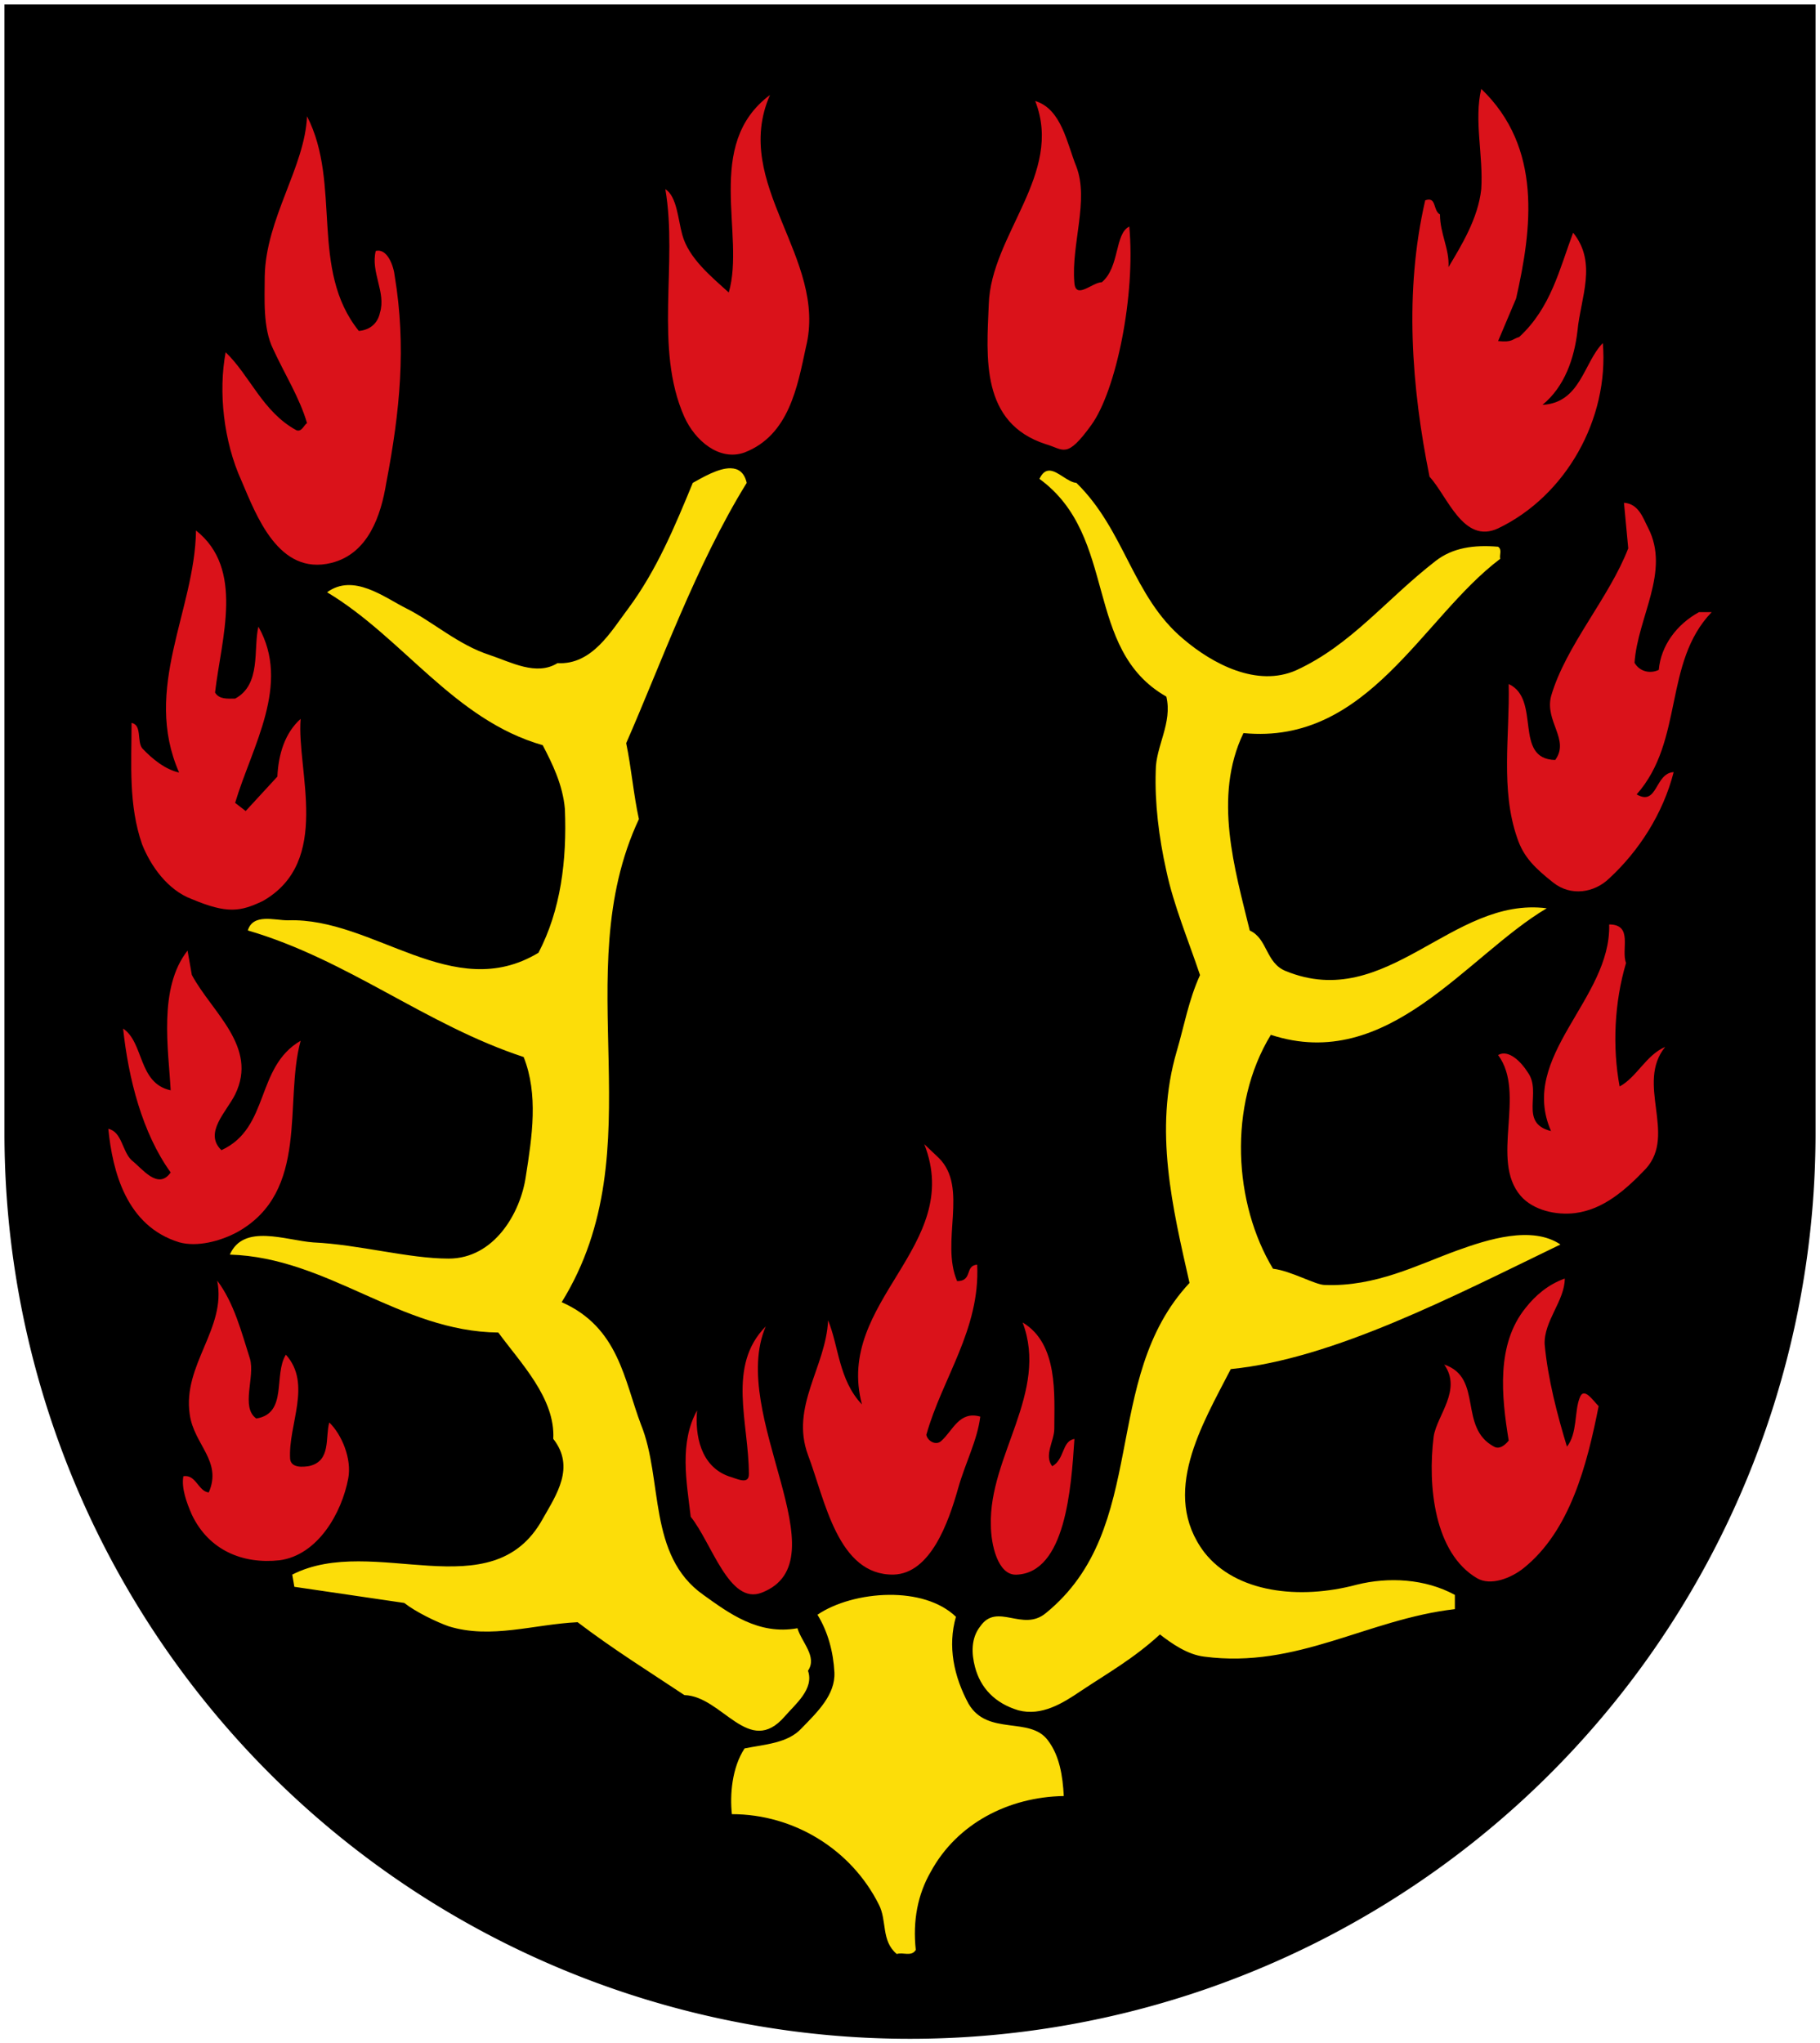
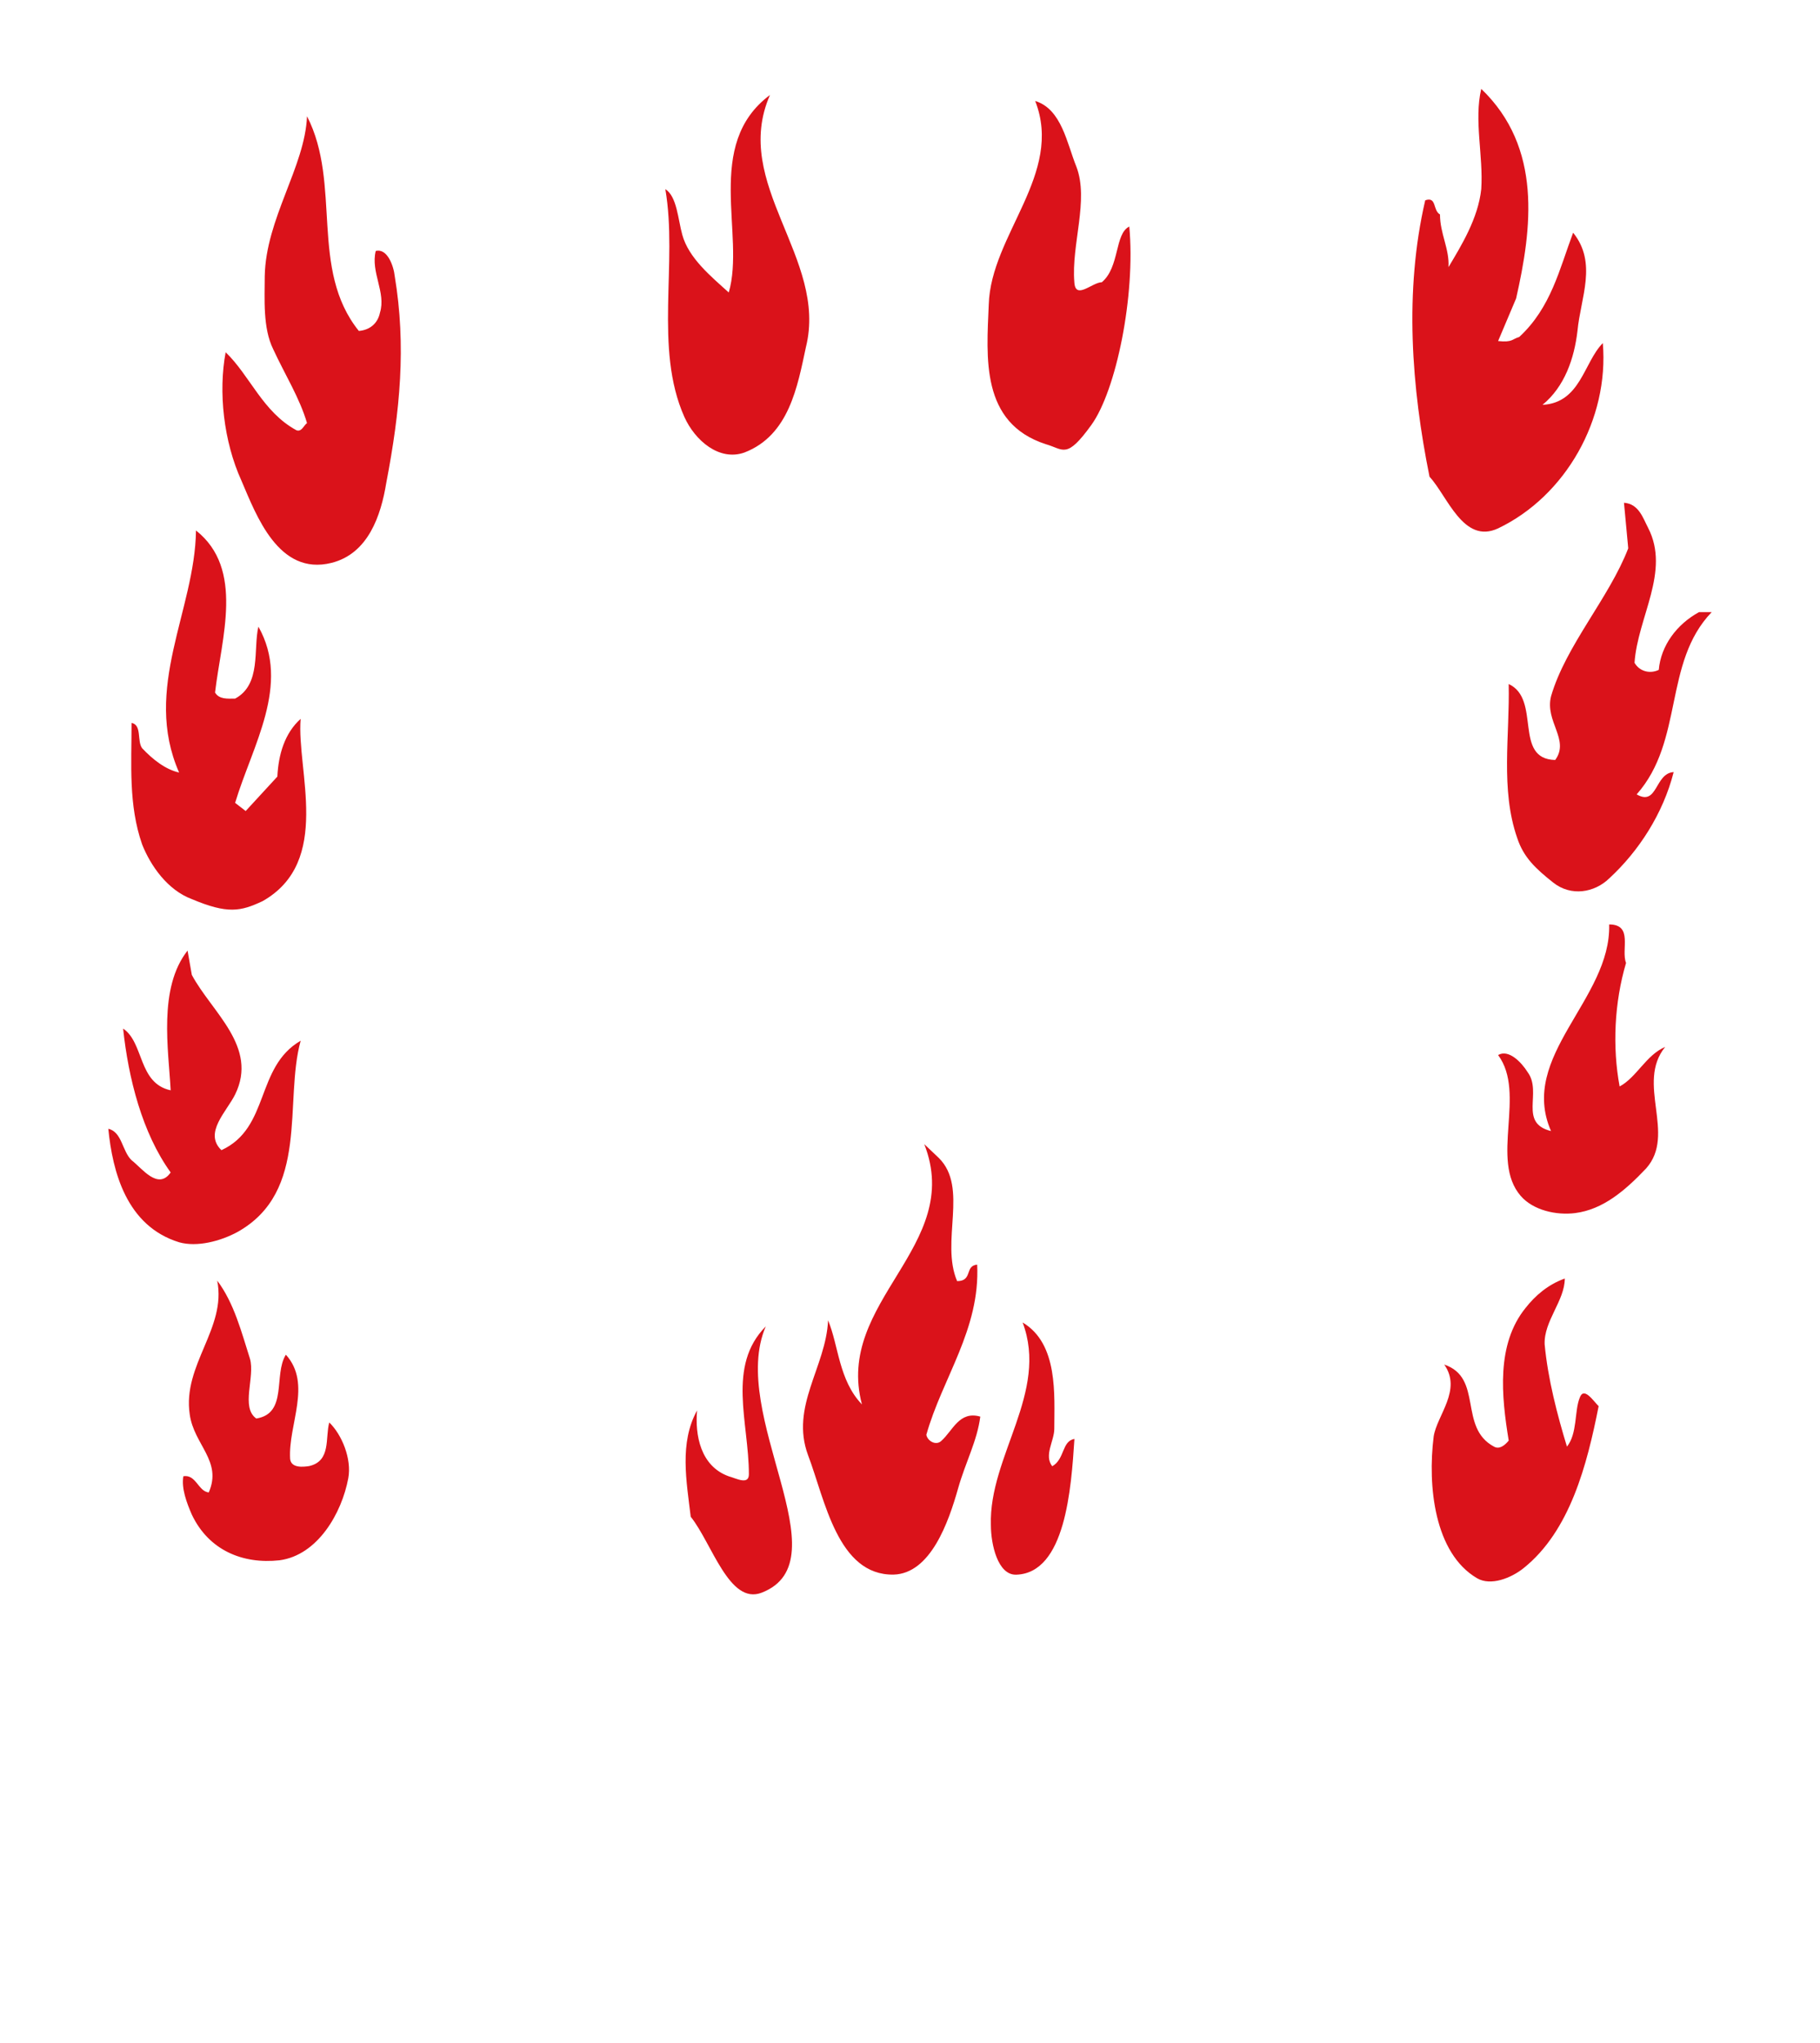
<svg xmlns="http://www.w3.org/2000/svg" width="408" height="458">
-   <path d="M4 4v250a200 200 0 0 0 400 0V4z" stroke="#000" stroke-width="6" />
  <path d="M332.06 19.922c-1.66 7.045.487 14.983 0 22.475-.705 6.588-4.5 12.709-7.342 17.479.239-4.094-1.908-7.492-1.908-11.805-1.65-.914-.695-4.084-3.309-3.17-4.74 20.428-3.069 41.99.965 61.961 4.024 4.322 7.572 15.213 15.371 11.576 15.162-7.253 24.9-24.503 23.48-41.533-4.283 4.312-4.98 13.395-13.524 13.842 4.978-4.084 7.125-10.434 7.84-16.574.705-7.482 4.5-15.21-.975-22.018-3.07 8.177-4.957 16.801-12.082 23.38-1.63.456-1.428 1.258-4.738.913l4.041-9.553c3.548-15.659 5.913-33.807-7.818-46.973zm-159.45 1.371c-14.934 11.128-5.455 31.32-9.24 44.266-4.024-3.636-9.001-7.72-10.422-12.947-.954-3.408-1.192-8.615-3.795-10.205 2.842 16.573-2.604 35.642 4.271 51.062 2.355 5.236 7.81 9.996 13.492 7.95 9.956-3.856 11.854-14.747 13.752-23.61 4.968-19.97-16.832-36.534-8.058-56.516zm59.457 1.342c6.409 16.335-9.945 29.956-10.412 45.625-.487 11.804-1.899 26.559 12.797 31.309 4.024 1.152 4.6 3.437 10.195-4.3 5.595-7.74 9.937-29.065 8.516-44.485-3.31 1.59-2.117 9.083-6.16 12.48-2.127 0-5.932 4.074-6.16 0-.716-8.396 3.318-18.393.466-25.875-2.126-5.226-3.31-12.946-9.242-14.754zm-163.24 3.428c-.477 11.367-9.24 22.923-9.479 35.859 0 4.997-.466 11.584 1.899 16.354 2.613 5.673 5.92 10.89 7.58 16.564-.705.457-1.183 2.046-2.375 1.6-7.571-4.104-10.422-12.263-15.867-17.48-1.66 8.843-.477 19.981 3.557 28.824 3.308 7.71 8.287 21.334 20.14 18.393 8.297-2.057 11.129-10.682 12.312-17.945 3.09-16.106 4.501-30.64 1.898-46.31-.229-2.256-1.649-6.34-4.262-5.665-1.182 4.76 2.364 9.301.944 13.842-.467 2.275-2.128 3.863-4.73 4.082-11.139-13.84-3.796-32.907-11.616-48.119zm295.23 86.633.955 10.213c-4.282 11.128-14 21.79-17.299 33.146-1.45 5.673 4.262 9.758.924 14.299-9.47-.229-3.061-13.623-10.424-17.031.258 11.575-1.887 23.608 1.908 34.508 1.42 4.312 4.044 6.806 8.069 9.996 4.004 3.18 9.25 2.265 12.539-.914 6.647-6.121 12.092-14.526 14.467-23.846-4.263.238-3.558 7.728-8.297 4.996 10.66-12.023 5.922-29.5 16.822-40.855h-2.842c-4.988 2.732-8.545 7.49-9.022 12.945-1.878.904-4.253.447-5.435-1.59.695-10.214 8.058-20.438 3.07-30.195-1.182-2.265-2.117-5.443-5.435-5.672zm-320.12 6.209c-.229 17.934-12.072 35.41-3.785 54.26-3.08-.686-5.932-2.95-8.287-5.453-1.193-1.58 0-5.217-2.375-5.674 0 9.3-.715 18.39 2.375 27.244 1.888 4.759 5.674 10.213 11.129 12.25 8.025 3.376 10.933 2.778 15.877.457 15.639-8.853 7.581-29.28 8.525-40.855-3.547 3.18-4.978 7.937-5.217 12.936l-7.103 7.72-2.365-1.828c3.795-12.708 12.55-26.549 5.216-39.496-1.192 4.998.705 12.947-5.216 16.127-1.66 0-3.558.219-4.502-1.361 1.43-12.261 6.638-27.702-4.272-36.326zm316.8 88.31c.467 16.793-20.388 29.502-13.035 46.313-7.353-1.819-1.908-8.636-5.217-13.166-1.42-2.276-4.281-5.237-6.646-3.875 6.389 8.624-1.905 23.505 5.062 31.57 2.797 3.237 8 4.4 12.244 3.851 6.2-.802 11.13-4.996 15.87-9.994 6.865-7.71-2.367-19.059 4.28-27.246-4.282 1.818-6.397 6.827-10.213 8.863-1.649-8.862-1.183-18.838 1.44-27.69-1.182-2.952 1.67-8.626-3.785-8.626zm-318.69 5.864c-6.627 8.396-4.262 22.247-3.785 31.318-7.343-1.59-5.933-10.672-10.662-13.842 1.182 11.118 4.263 23.379 10.662 32.252-2.842 4.064-6.4-.924-8.764-2.742-2.136-2.047-2.136-6.358-5.217-7.043.944 9.528 4.026 21.789 15.88 25.436 4.023 1.132 9.24-.239 13.024-2.276 16.345-9.091 10.423-29.272 14.22-42.904-10.195 5.912-6.866 19.535-17.767 24.533-4.034-3.875 1.173-8.625 3.08-12.5 5.217-10.67-5.215-18.39-9.716-26.787l-.955-5.445zm165.15 43.38c9.012 22.943-20.129 35.174-13.969 58.345-5.216-5.445-5.217-13.176-7.592-18.85-.467 10.453-8.536 19.317-4.492 30.217 3.786 9.956 6.628 26.996 19.188 26.777 8.297-.239 12.321-11.785 14.447-19.307 1.67-5.912 4.281-10.651 4.977-16.105-4.73-1.361-6.16 3.18-8.752 5.455-1.193 1.123-3.092 0-3.34-1.38 3.567-12.719 12.092-23.609 11.396-38.136-2.852.219-.94 3.69-4.496 3.69-3.786-8.853 2.611-20.944-4.098-27.602l-3.27-3.104zm143.59 30.126c-3.796 1.361-6.627 3.846-8.773 6.568-6.638 8.188-5.427 19.772-3.797 29.758-.924 1.123-2.117 2.027-3.3 1.352-8.047-4.312-2.354-15.452-11.157-18.393 4.034 5.683-1.628 11.368-2.363 16.107-1.401 11.138.168 26.18 9.726 31.785 3.067 1.798 7.649-.035 10.424-2.256 10.417-8.337 14.227-23.141 16.83-36.316-1.192-1.153-3.337-4.53-4.261-1.828-1.183 2.96-.478 7.96-2.842 10.9-2.146-7.025-4.283-15.192-4.998-22.922-.219-5.207 4.511-9.788 4.511-14.756zm-302.09.476c2.126 10.711-7.821 18.86-6.162 29.988.944 6.807 7.344 10.442 4.264 17.486-2.375-.248-2.842-4.103-5.694-3.636-.467 2.712.726 5.912 1.908 8.625 3.786 7.949 11.366 11.129 19.662 10.215 8.526-1.143 13.934-10.525 15.4-18.383.809-4.33-1.42-9.768-4.261-12.51-.954 3.438.466 8.644-4.512 9.777-1.41.219-4.023.467-4.262-1.59-.467-7.72 4.969-16.8-.953-23.379-2.832 4.531.485 13.166-6.629 14.31-3.557-2.505-.237-9.311-1.42-13.396-1.887-5.912-3.556-12.5-7.341-17.508zm180.55 9.372c5.922 15.659-7.582 29.956-7.115 45.406 0 4.292 1.529 11.27 5.693 11.129 11.027-.376 12.312-19.315 13.037-30.424-2.851.457-2.137 4.53-4.978 6.12-1.908-2.483.466-5.663.466-8.396 0-7.502.945-19.057-7.103-23.836zm-57.58.882c-8.773 8.863-3.785 21.551-3.785 33.137 0 2.504-2.843.914-4.502.467-6.399-2.285-7.59-9.319-7.113-14.764-4.015 7.273-2.366 15.877-1.422 23.826 4.74 5.902 8.635 19.816 15.879 17.03 18.573-7.147-7.582-39.953.943-59.696z" fill="#da121a" />
-   <path d="M163.81 104.96c-2.791-.062-6.434 2.137-8.502 3.273-4.024 9.758-8.068 19.524-14.457 28.148-3.796 4.998-8.06 12.71-15.869 12.262-4.74 2.941-10.432-.228-15.172-1.808-7.104-2.286-12.797-7.502-18.709-10.453-4.978-2.494-11.854-7.947-17.775-3.625 17.05 10.214 28.426 28.596 48.338 34.279 2.126 4.083 4.502 8.842 4.969 14.297.477 11.575-.944 22.704-5.922 32.232-19.186 11.566-36.962-7.95-56.148-7.274-3.09 0-7.83-1.59-9.012 2.266 22.505 6.588 39.814 21.124 61.842 28.377 3.319 8.406 1.908 17.706.477 26.787-1.183 8.187-7.105 18.393-17.29 18.393-9.011 0-20.15-3.16-30.333-3.627-6.16-.447-15.641-4.312-18.721 2.732 22.038.666 38.146 17.248 60.184 17.467 4.978 6.807 12.807 14.756 12.32 23.838 4.978 6.35.705 12.51-2.365 17.934-11.377 20.637-37.916 3.19-56.148 12.49l.466 2.733 24.633 3.617c2.614 2.057 7.352 4.322 9.965 5.236 9.47 2.941 19.187-.469 28.904-.916 8.048 6.12 16.106 11.12 23.936 16.336 8.515.239 14.448 14.09 22.506 4.77 2.355-2.723 6.626-6.131 5.205-10.225 2.136-3.16-1.42-6.36-2.363-9.53-8.774 1.59-15.402-3.406-21.096-7.48-12.549-8.853-9-25.884-13.969-38.135-3.796-9.996-4.978-21.799-17.785-27.473 21.323-34.498.954-73.328 17.309-108.28-1.202-5.445-1.67-11.346-2.852-17.02 7.591-17.259 15.64-39.944 27.016-58.346-.536-2.385-1.905-3.236-3.58-3.273zm71.506.531c-.848-.036-1.631.43-2.299 1.85 17.766 12.937 9.718 38.133 28.447 48.805 1.411 5.892-2.375 11.117-2.375 16.572-.248 7.253.696 14.975 2.375 22.467 1.63 7.72 4.968 15.669 7.551 23.379-2.583 5.683-3.538 11.356-5.207 17.029-5.207 17.716-.934 35.185 2.852 51.977-20.14 21.58-8.764 54.946-32.213 74.014-5.217 4.312-10.92-2.494-14.695 2.96-2.137 2.703-1.946 6.176-1.192 9.08 1.237 4.766 4.51 8.17 9.717 9.74 5.216 1.38 9.957-1.571 13.971-4.294 6.17-4.103 11.853-7.272 17.785-12.707 2.603 2.017 6.15 4.53 9.945 4.977 20.856 2.732 36.495-8.385 56.168-10.65v-3.19c-6.647-3.636-14.933-4.073-22.047-2.275-12.788 3.408-27.017 1.818-34.12-7.264-9.947-13.165-.478-28.606 5.93-41.076 22.983-2.275 49.979-16.364 73.905-27.93-6.399-4.312-16.335-1.132-23.211 1.362-8.774 3.179-18.242 8.168-29.63 7.71-2.105 0-7.569-3.18-11.593-3.636-8.774-14.526-10.186-36.534-.488-52.432 26.32 8.624 43.848-17.706 61.852-28.367-21.333-2.733-35.788 23.368-58.521 14.068-4.521-1.819-4.035-7.274-8.059-9.082-3.309-13.612-8.288-29.956-1.412-44.254 27.95 2.722 40.033-25.883 57.56-39.06-.228-.893.488-2.036-.476-2.712-5.435-.457-10.165.219-13.98 3.17-11.128 8.624-18.929 18.848-31.279 24.52-8.753 3.866-18.699-1.37-25.336-7.034-11.367-9.54-13.026-24.294-23.936-34.965-1.946-.158-4.123-2.672-5.988-2.752zm-35.984 252c-6.045.045-12.16 1.769-16.074 4.453 2.375 3.865 3.556 8.395 3.795 12.926.228 5.008-3.795 8.863-7.352 12.52-3.08 3.379-8.296 3.608-12.787 4.522-2.841 4.322-3.318 10.442-2.841 14.734 13.97 0 26.776 7.97 32.927 20.23 1.898 3.607.477 8.156 4.034 11.117 1.41-.457 3.317.676 4.261-.924-.715-6.588.469-12.469 3.33-17.457 5.912-10.91 17.517-16.821 29.848-17.029-.238-4.54-.955-9.072-3.568-12.49-4.024-5.445-13.493-.905-17.766-8.168-3.319-6.13-4.738-12.936-2.84-19.523-3.672-3.513-9.288-4.952-14.967-4.91z" fill="#fcdd09" />
</svg>